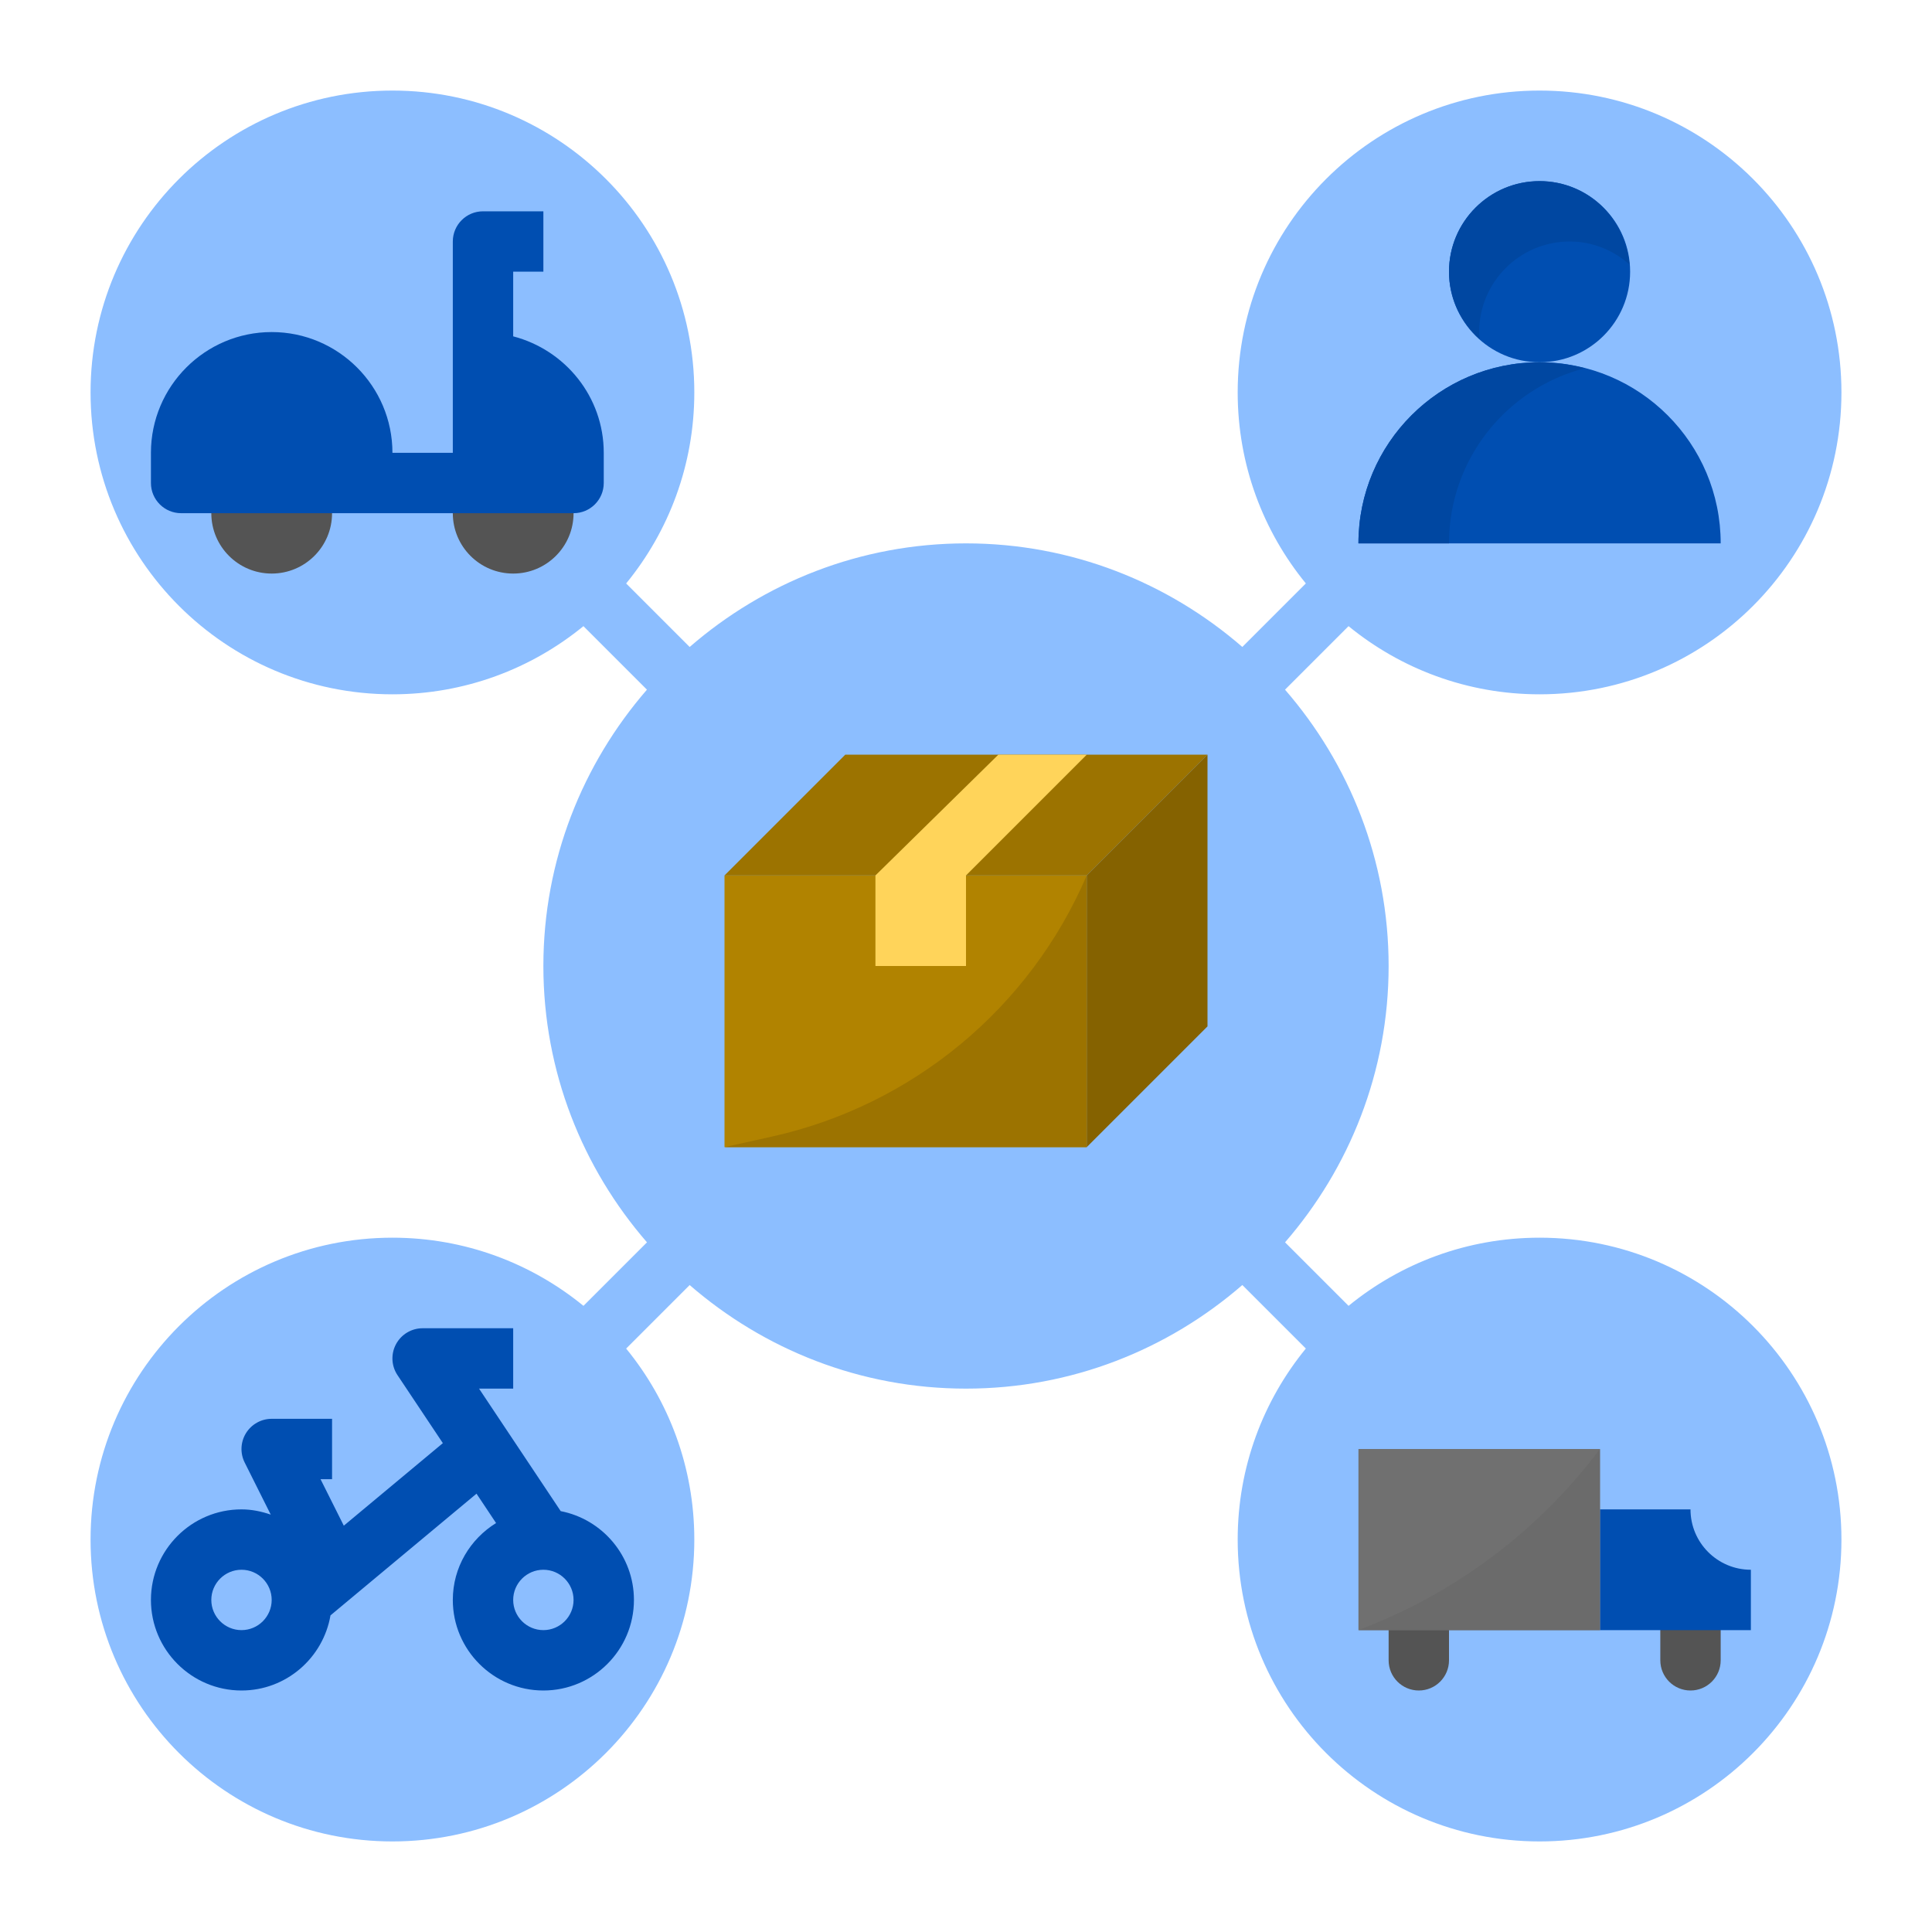
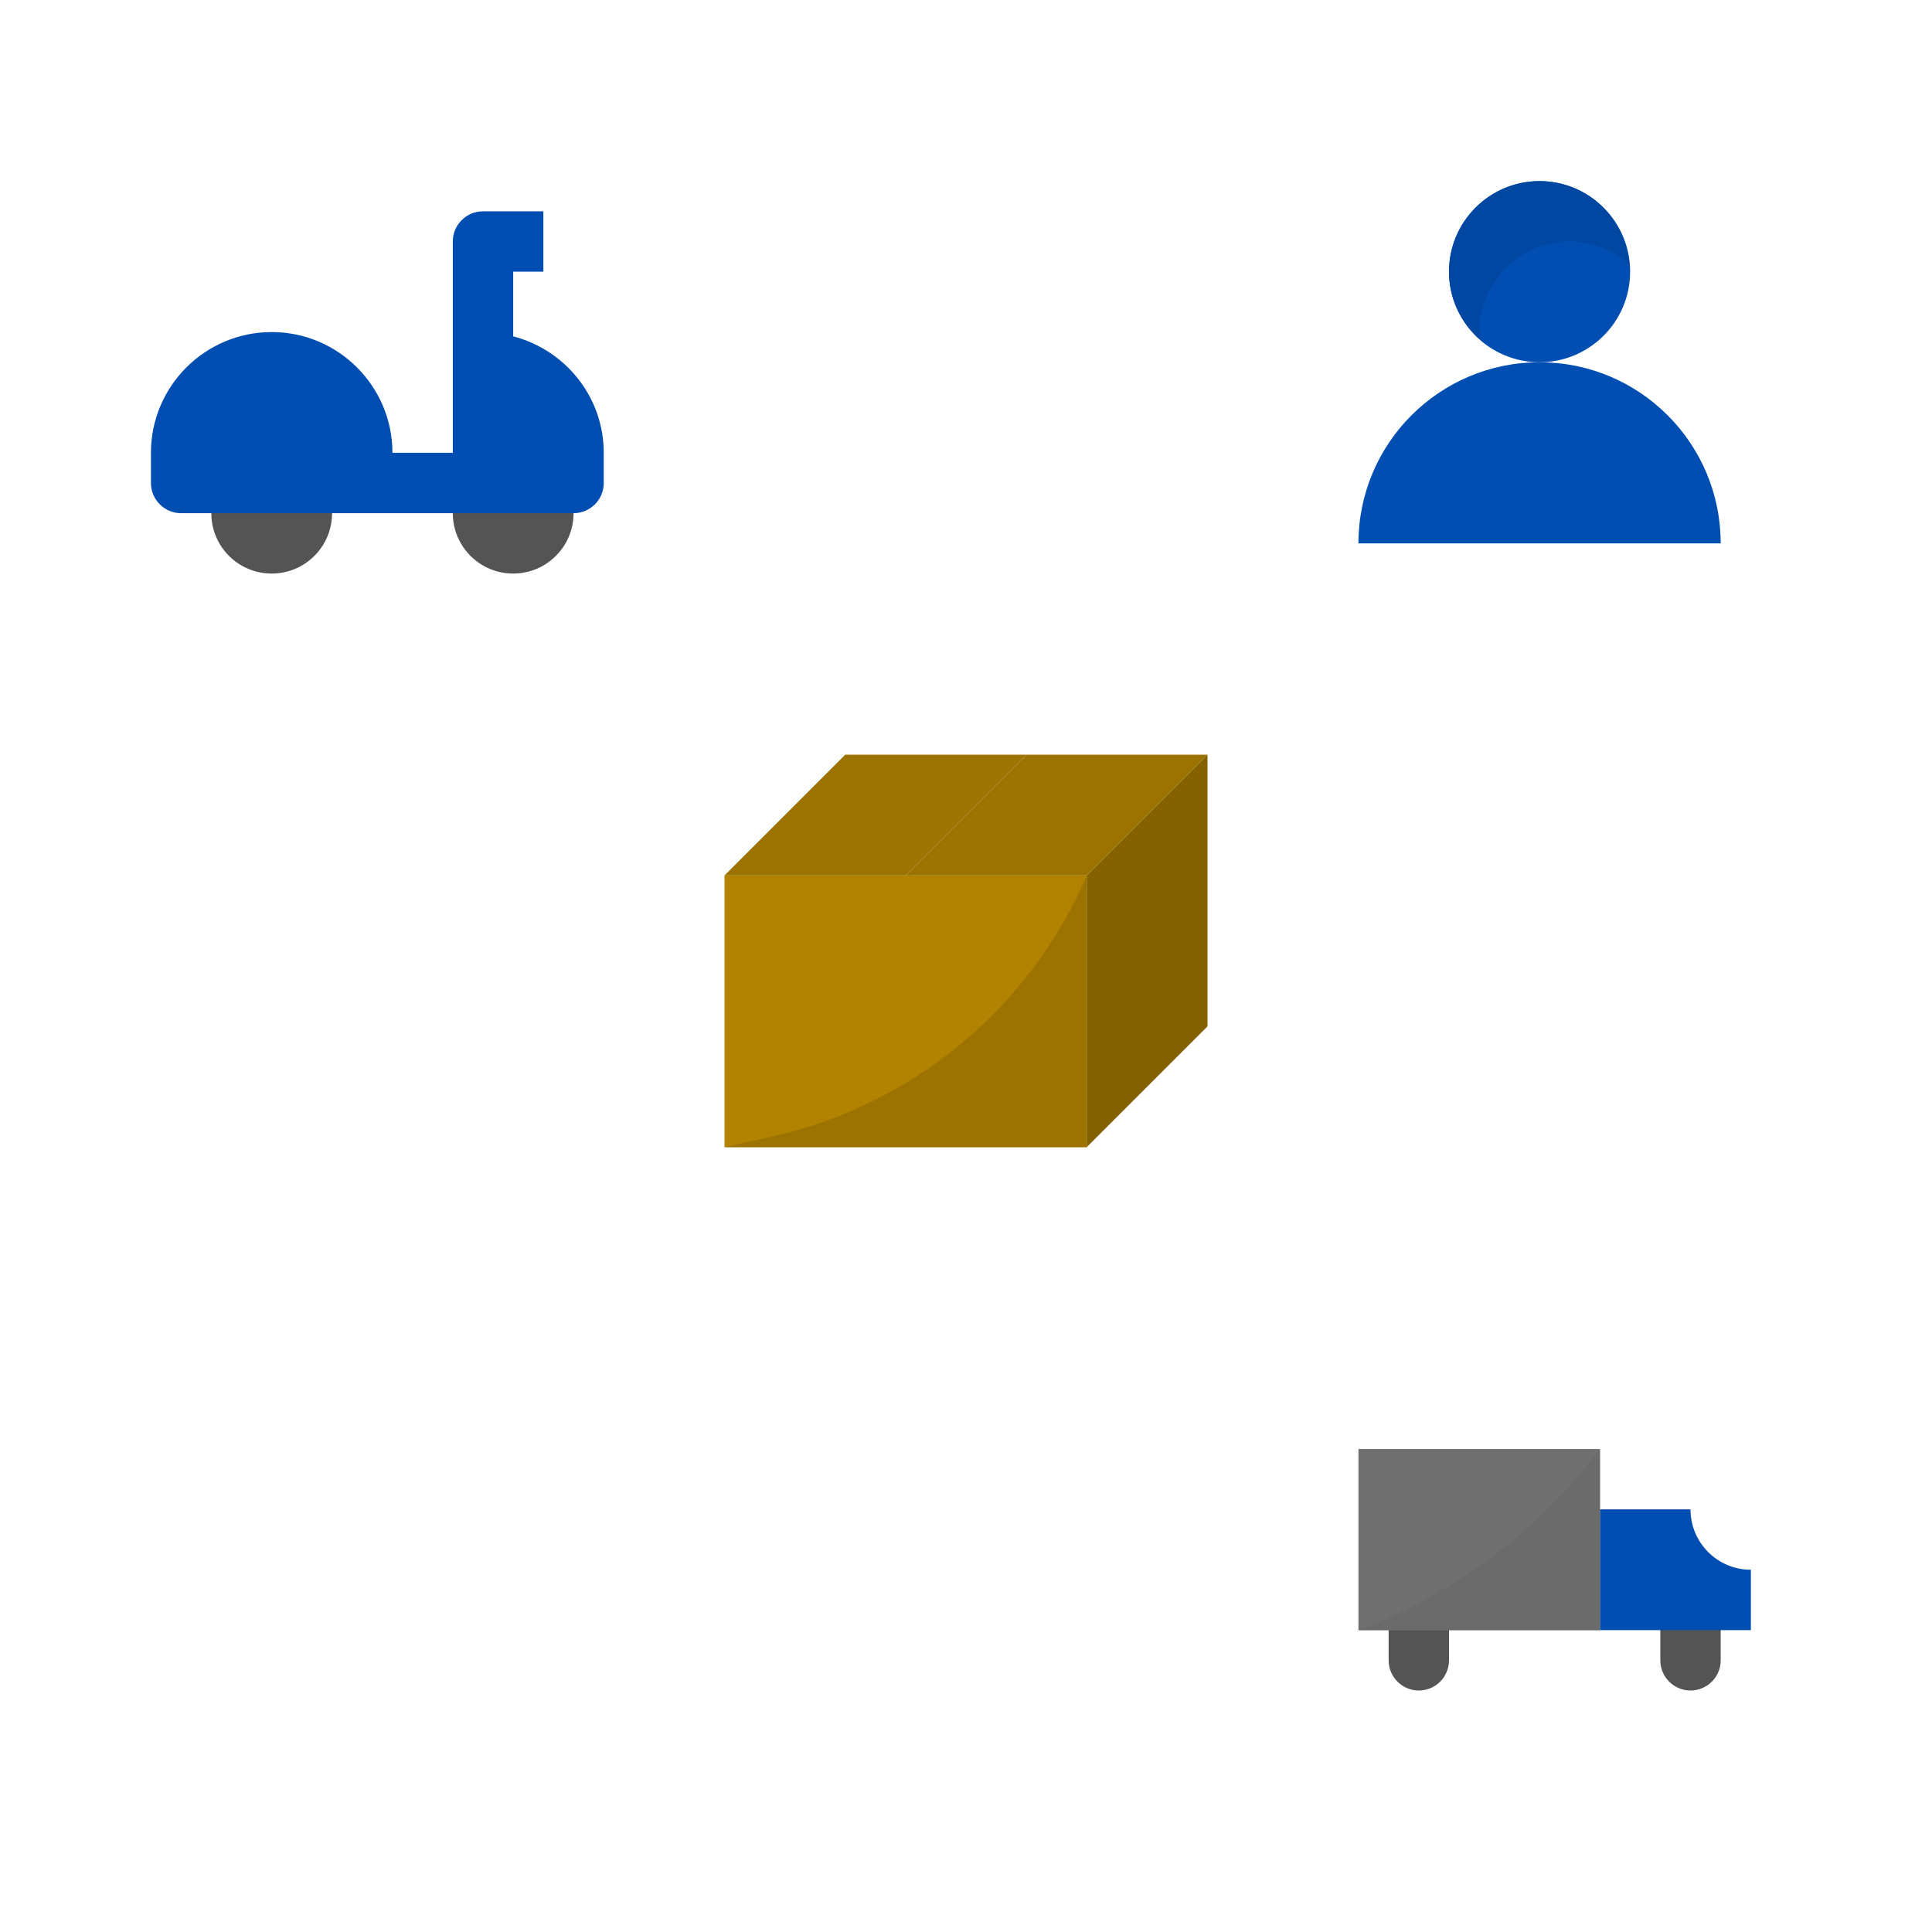
<svg xmlns="http://www.w3.org/2000/svg" id="Layer_1_1_" enable-background="new 0 0 64 64" height="512" viewBox="0 0 64 64" width="512">
-   <path d="m51 41c-2.401 0-4.604.848-6.327 2.258l-2.104-2.104c2.131-2.457 3.431-5.653 3.431-9.154s-1.3-6.697-3.432-9.154l2.104-2.104c1.724 1.41 3.927 2.258 6.328 2.258 5.523 0 10-4.477 10-10s-4.477-10-10-10-10 4.477-10 10c0 2.401.848 4.604 2.258 6.327l-2.104 2.104c-2.457-2.131-5.653-3.431-9.154-3.431s-6.697 1.3-9.154 3.432l-2.104-2.104c1.41-1.724 2.258-3.927 2.258-6.328 0-5.523-4.477-10-10-10s-10 4.477-10 10 4.477 10 10 10c2.401 0 4.604-.848 6.327-2.258l2.104 2.104c-2.131 2.457-3.431 5.653-3.431 9.154s1.3 6.697 3.432 9.154l-2.104 2.104c-1.724-1.41-3.927-2.258-6.328-2.258-5.523 0-10 4.477-10 10s4.477 10 10 10 10-4.477 10-10c0-2.401-.848-4.604-2.258-6.327l2.104-2.104c2.457 2.131 5.653 3.431 9.154 3.431s6.697-1.3 9.154-3.432l2.104 2.104c-1.41 1.724-2.258 3.927-2.258 6.328 0 5.523 4.477 10 10 10s10-4.477 10-10-4.477-10-10-10z" fill="#8cbeff" />
  <path d="m24 29h12v9h-12z" fill="#b18300" />
  <path d="m36 29 4-4h-6l-4 4z" fill="#9c7300" />
  <path d="m36 38 4-4v-9l-4 4z" fill="#856200" />
  <path d="m24 29h6l4-4h-6z" fill="#9c7300" />
  <path d="m25.566 37.652-1.566.348h12v-9c-1.884 4.395-5.767 7.615-10.434 8.652z" fill="#9c7300" />
  <circle cx="51" cy="9" fill="#004eb1" r="3" />
  <path d="m51 12c-3.314 0-6 2.686-6 6h12c0-3.314-2.686-6-6-6z" fill="#004eb1" />
-   <path d="m52.5 12.197c-.48-.124-.981-.197-1.5-.197-3.314 0-6 2.686-6 6h3c0-2.795 1.914-5.136 4.5-5.803z" fill="#0047a1" />
  <path d="m49 11c0-1.657 1.343-3 3-3 .76 0 1.447.292 1.976.758-.125-1.541-1.402-2.758-2.976-2.758-1.657 0-3 1.343-3 3 0 .896.401 1.692 1.024 2.242-.006-.082-.024-.159-.024-.242z" fill="#0047a1" />
  <path d="m47 56c-.552 0-1-.448-1-1v-1c0-.552.448-1 1-1 .552 0 1 .448 1 1v1c0 .552-.448 1-1 1z" fill="#545454" />
  <path d="m56 56c-.552 0-1-.448-1-1v-1c0-.552.448-1 1-1 .552 0 1 .448 1 1v1c0 .552-.448 1-1 1z" fill="#545454" />
  <path d="m56 54h2v-2c-1.105 0-2-.895-2-2h-3v4z" fill="#004eb1" />
  <path d="m45 48h8v6h-8z" fill="#707070" />
  <path d="m53 54v-6c-1.962 2.616-4.606 4.642-7.642 5.857l-.358.143z" fill="#6b6b6b" />
-   <path d="m32 32h-3v-3l4.071-4h2.929l-4 4z" fill="#ffd45a" />
  <path d="m17 19c-1.105 0-2-.895-2-2 0-1.105.895-2 2-2 1.105 0 2 .895 2 2 0 1.105-.895 2-2 2z" fill="#545454" />
  <path d="m9 19c-1.105 0-2-.895-2-2 0-1.105.895-2 2-2 1.105 0 2 .895 2 2 0 1.105-.895 2-2 2z" fill="#545454" />
  <g fill="#004eb1">
-     <path d="m18.574 50.058-2.705-4.058h1.131v-2h-3c-.369 0-.708.203-.882.528s-.155.72.05 1.026l1.502 2.252-3.281 2.734-.771-1.54h.382v-2h-2c-.347 0-.668.18-.851.474-.182.295-.199.663-.044.973l.864 1.727c-.306-.105-.628-.174-.969-.174-1.654 0-3 1.346-3 3s1.346 3 3 3c1.479 0 2.704-1.078 2.948-2.489l4.837-4.031.648.973c-.856.529-1.433 1.468-1.433 2.547 0 1.654 1.346 3 3 3s3-1.346 3-3c0-1.458-1.046-2.673-2.426-2.942zm-10.574 3.942c-.551 0-1-.449-1-1s.449-1 1-1 1 .449 1 1-.449 1-1 1zm10 0c-.551 0-1-.449-1-1s.449-1 1-1 1 .449 1 1-.449 1-1 1z" />
    <path d="m17 11.142v-2.142h1v-2h-2c-.552 0-1 .448-1 1v7h-2c0-2.206-1.794-4-4-4s-4 1.794-4 4v1c0 .552.448 1 1 1h13c.552 0 1-.448 1-1v-1c0-1.858-1.28-3.411-3-3.858z" />
  </g>
</svg>